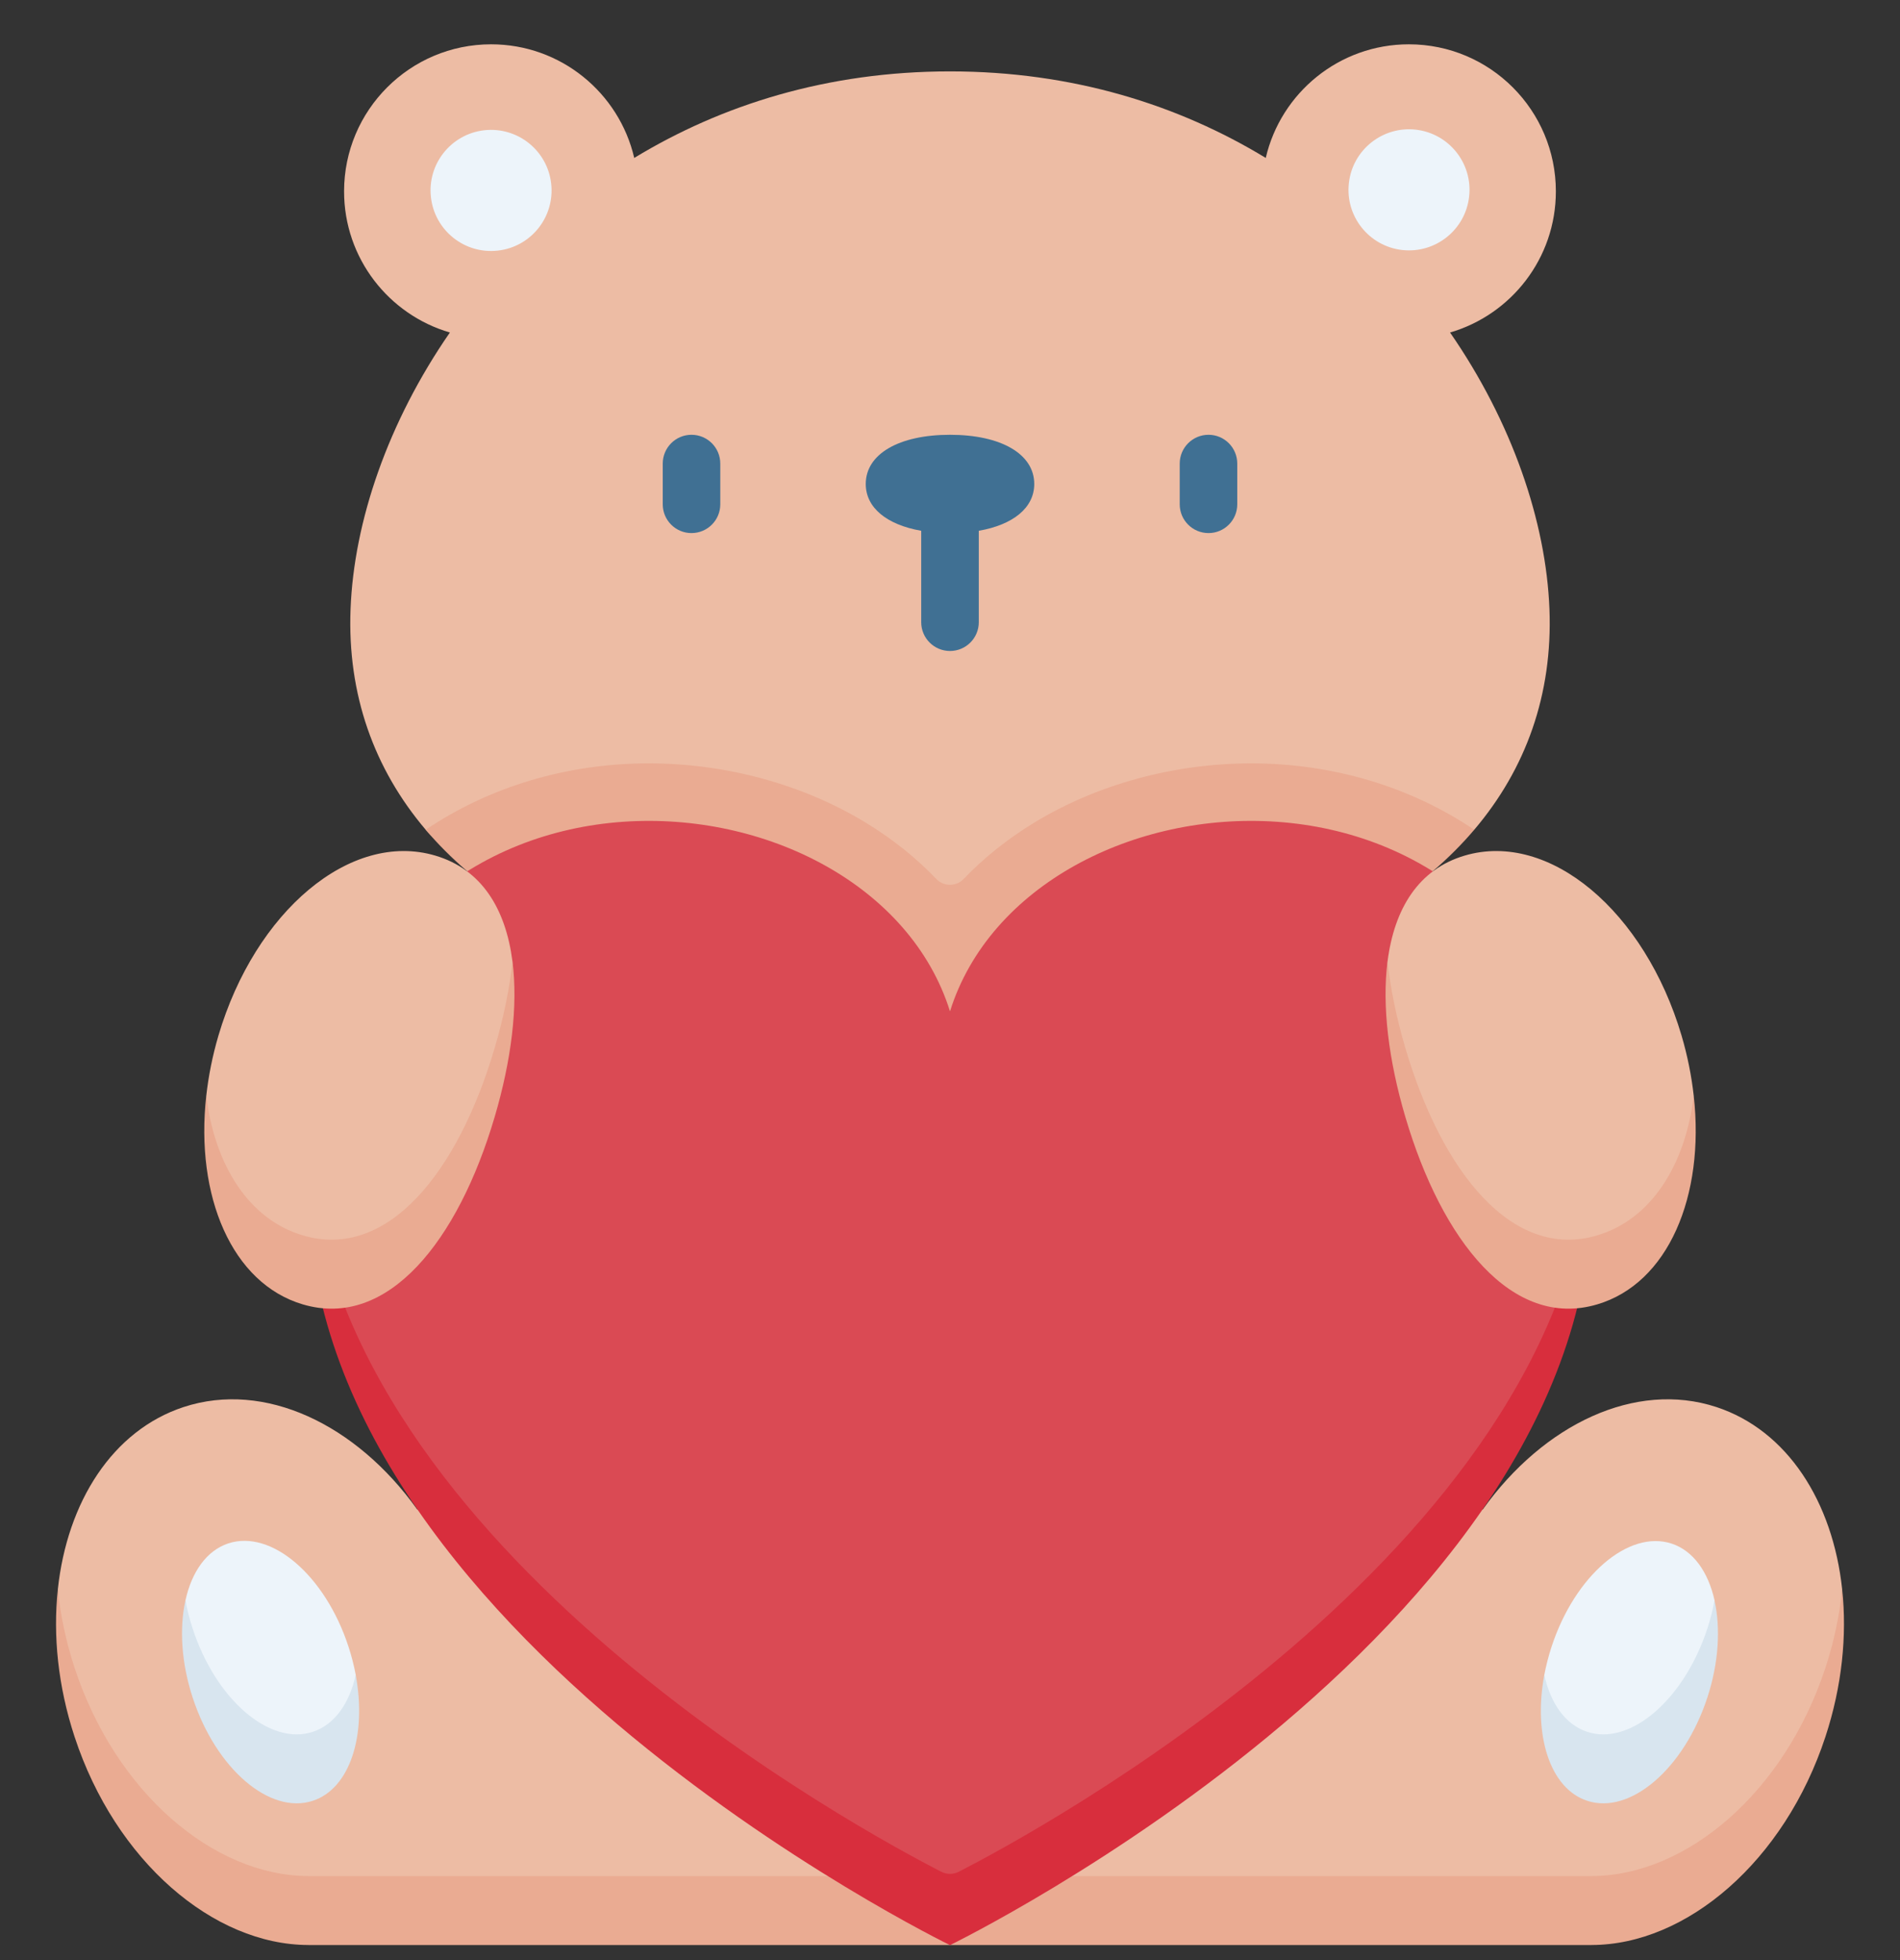
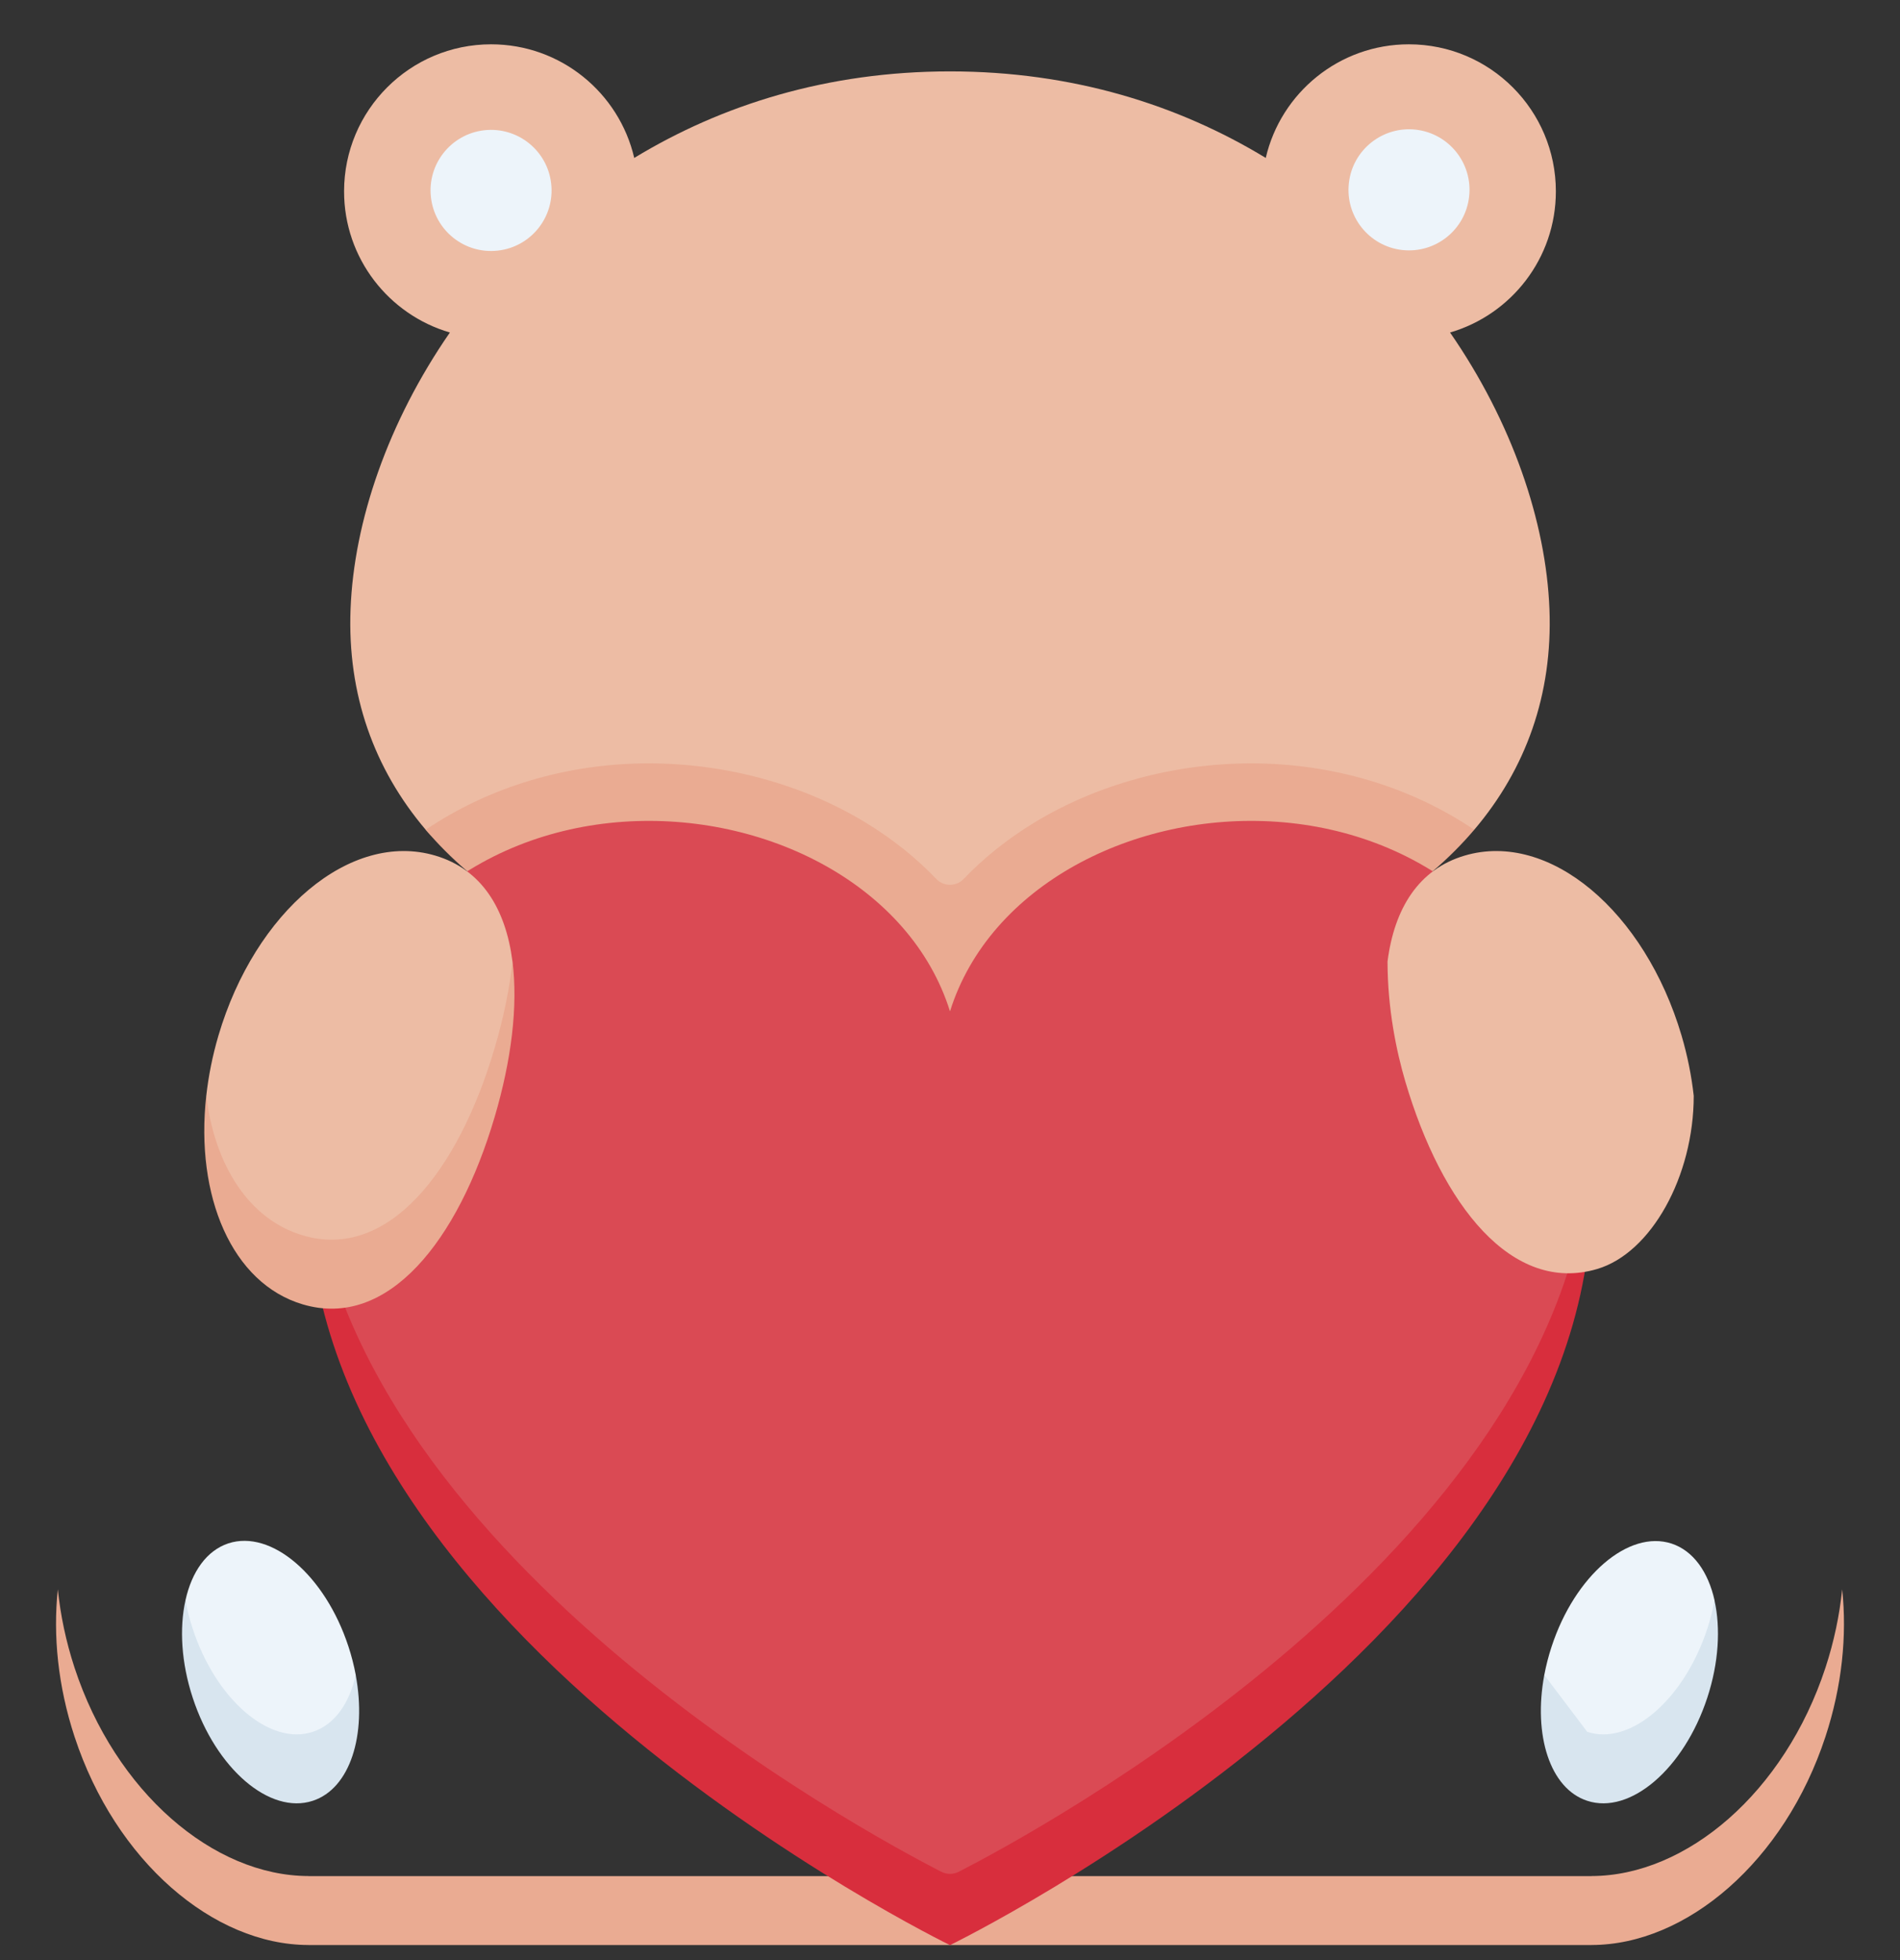
<svg xmlns="http://www.w3.org/2000/svg" width="32" height="33" viewBox="0 0 32 33" fill="none">
  <rect x="0" y="0" width="32" height="33" fill="#333333" stroke="none" />
  <g clip-path="url(#clip0_9356_6915)">
    <path d="M24.422 5.598C25.452 5.298 26.204 4.348 26.204 3.222C26.204 1.855 25.096 0.746 23.728 0.746C22.555 0.746 21.572 1.563 21.318 2.659C19.849 1.766 18.065 1.202 16 1.202C13.935 1.202 12.151 1.766 10.682 2.659C10.427 1.563 9.445 0.746 8.271 0.746C6.904 0.746 5.795 1.855 5.795 3.222C5.795 4.348 6.548 5.298 7.577 5.598C6.536 7.102 5.96 8.778 5.904 10.257C5.849 11.692 6.3 12.945 7.17 13.97C8.04 14.995 9.556 13.414 10.928 13.414C12.224 13.414 13.52 13.768 14.576 14.41C15.028 14.685 15.428 15.004 15.768 15.36C15.894 15.492 16.105 15.492 16.231 15.36C16.572 15.004 16.971 14.685 17.423 14.41C18.48 13.768 19.775 13.414 21.072 13.414C22.444 13.414 24.829 13.97 24.829 13.97C25.7 12.945 26.151 11.692 26.096 10.257C26.039 8.778 25.463 7.102 24.422 5.598Z" fill="#EDBCA4" />
-     <path d="M1.255 28.638C1.944 30.738 3.594 32.145 5.195 32.148H26.805C28.406 32.145 30.056 30.738 30.745 28.638C30.89 28.196 31.026 27.493 31.026 26.758C30.868 25.283 30.103 24.082 28.908 23.689C27.542 23.241 26.001 23.978 24.974 25.412V25.412L24.97 25.413H7.03L7.026 25.412V25.412C5.999 23.978 4.458 23.241 3.092 23.689C1.897 24.082 1.132 25.283 0.974 26.758C0.974 27.516 1.11 28.196 1.255 28.638Z" fill="#EDBCA4" />
    <path d="M30.745 28.076C30.056 30.175 28.406 31.582 26.805 31.585L26.806 31.586H16H5.195L5.195 31.585C3.594 31.582 1.944 30.175 1.255 28.076C1.11 27.633 1.018 27.19 0.974 26.758C0.891 27.534 0.976 28.387 1.255 29.237C1.944 31.336 3.594 32.744 5.195 32.746L5.195 32.747H16H26.806L26.805 32.746C28.406 32.744 30.056 31.336 30.745 29.237C31.024 28.387 31.109 27.534 31.026 26.758C30.982 27.19 30.89 27.633 30.745 28.076Z" fill="#EAAB92" />
    <path d="M24.829 13.97C23.757 13.245 22.444 12.852 21.072 12.852C19.775 12.852 18.48 13.205 17.423 13.847C16.971 14.122 16.572 14.441 16.231 14.797C16.105 14.929 15.894 14.929 15.768 14.797C15.428 14.441 15.028 14.122 14.576 13.847C13.52 13.205 12.224 12.852 10.928 12.852C9.556 12.851 8.242 13.245 7.17 13.97C8.812 15.903 11.947 17.026 16 17.026C20.052 17.026 23.188 15.903 24.829 13.97Z" fill="#EAAB92" />
    <path d="M5.217 19.519C5.217 26.352 14.601 31.434 15.854 32.075C15.946 32.122 16.055 32.122 16.147 32.075C17.399 31.434 26.783 26.282 26.783 19.519C26.771 19.368 26.756 19.217 26.735 19.064C25.781 12.088 17.332 12.777 16 17.027C14.668 12.777 6.22 12.088 5.265 19.064C5.244 19.217 5.229 19.368 5.217 19.519Z" fill="#DA4A54" />
    <path d="M15.854 31.513C14.601 30.872 5.722 26.107 5.217 19.52C4.629 27.219 16 32.748 16 32.748C16 32.748 27.371 27.219 26.783 19.52C26.279 26.107 17.399 30.872 16.147 31.513C16.055 31.56 15.946 31.56 15.854 31.513Z" fill="#D82E3D" />
    <path d="M23.669 18.21C24.285 20.297 25.468 21.788 26.899 21.365C27.81 21.096 28.526 19.803 28.526 18.449C28.489 18.118 28.422 17.777 28.321 17.435C27.704 15.348 26.098 13.982 24.667 14.405C23.892 14.634 23.483 15.296 23.369 16.187C23.369 16.983 23.52 17.706 23.669 18.21Z" fill="#EDBCA4" />
    <path d="M3.246 27.981C3.639 29.177 4.544 29.953 5.268 29.715C5.635 29.595 5.991 29.053 5.991 28.196C5.961 28.039 5.921 27.879 5.868 27.719C5.476 26.523 4.571 25.747 3.846 25.984C3.48 26.105 3.23 26.462 3.124 26.941C3.124 27.343 3.193 27.82 3.246 27.981Z" fill="#EDF4FA" />
    <path d="M8.386 4.219C8.945 4.156 9.347 3.651 9.283 3.091C9.22 2.532 8.715 2.13 8.155 2.193C7.596 2.257 7.194 2.762 7.258 3.321C7.321 3.881 7.826 4.283 8.386 4.219Z" fill="#EDF4FA" />
    <path d="M24.743 3.311C24.807 2.752 24.405 2.247 23.846 2.183C23.286 2.12 22.781 2.522 22.718 3.081C22.654 3.64 23.056 4.145 23.615 4.209C24.175 4.272 24.68 3.871 24.743 3.311Z" fill="#EDF4FA" />
-     <path d="M26.899 20.799C25.469 21.222 24.285 19.731 23.669 17.644C23.52 17.14 23.419 16.647 23.369 16.184C23.273 16.936 23.387 17.85 23.669 18.805C24.285 20.893 25.469 22.383 26.899 21.961C28.096 21.608 28.715 20.138 28.526 18.446C28.386 19.614 27.81 20.53 26.899 20.799Z" fill="#EAAB92" />
    <path d="M8.331 18.21C7.715 20.297 6.531 21.788 5.101 21.365C4.19 21.096 3.474 19.803 3.474 18.449C3.511 18.118 3.578 17.777 3.679 17.435C4.295 15.348 5.902 13.982 7.332 14.405C8.108 14.634 8.517 15.296 8.631 16.187C8.631 16.983 8.48 17.706 8.331 18.21Z" fill="#EDBCA4" />
    <path d="M5.101 20.799C6.532 21.222 7.715 19.731 8.331 17.644C8.48 17.14 8.582 16.647 8.631 16.184C8.727 16.936 8.613 17.85 8.331 18.805C7.715 20.893 6.532 22.383 5.101 21.961C3.905 21.608 3.285 20.138 3.474 18.446C3.614 19.614 4.19 20.53 5.101 20.799Z" fill="#EAAB92" />
    <path d="M5.268 29.157C4.544 29.395 3.638 28.618 3.246 27.423C3.193 27.262 3.153 27.102 3.123 26.945C3.02 27.412 3.052 27.994 3.246 28.584C3.638 29.78 4.544 30.556 5.268 30.318C5.895 30.113 6.18 29.214 5.991 28.2C5.884 28.679 5.635 29.037 5.268 29.157Z" fill="#D8E5EF" />
    <path d="M28.754 27.985C28.361 29.18 27.456 29.957 26.732 29.719C26.365 29.599 26.009 29.057 26.009 28.2C26.039 28.043 26.079 27.883 26.132 27.723C26.524 26.527 27.43 25.75 28.154 25.988C28.52 26.109 28.77 26.466 28.877 26.945C28.877 27.347 28.807 27.824 28.754 27.985Z" fill="#EDF4FA" />
-     <path d="M26.732 29.157C27.456 29.395 28.361 28.618 28.754 27.423C28.806 27.262 28.847 27.102 28.876 26.945C28.98 27.412 28.948 27.994 28.754 28.584C28.361 29.78 27.456 30.556 26.732 30.318C26.105 30.113 25.82 29.214 26.009 28.2C26.115 28.679 26.365 29.037 26.732 29.157Z" fill="#D8E5EF" />
-     <path d="M11.162 7.805V8.491C11.162 8.758 11.379 8.975 11.646 8.975C11.914 8.975 12.131 8.758 12.131 8.491V7.805C12.131 7.537 11.914 7.32 11.646 7.32C11.379 7.32 11.162 7.537 11.162 7.805Z" fill="#407093" />
-     <path d="M19.869 7.805V8.491C19.869 8.758 20.086 8.975 20.354 8.975C20.621 8.975 20.838 8.758 20.838 8.491V7.805C20.838 7.537 20.621 7.32 20.354 7.32C20.086 7.32 19.869 7.537 19.869 7.805Z" fill="#407093" />
-     <path d="M16 10.96C16.268 10.96 16.485 10.743 16.485 10.475V8.936C17.065 8.835 17.419 8.548 17.419 8.148C17.419 7.645 16.862 7.32 16 7.32C15.138 7.32 14.581 7.645 14.581 8.148C14.581 8.548 14.935 8.835 15.515 8.936V10.475C15.515 10.743 15.732 10.96 16 10.96Z" fill="#407093" />
+     <path d="M26.732 29.157C27.456 29.395 28.361 28.618 28.754 27.423C28.806 27.262 28.847 27.102 28.876 26.945C28.98 27.412 28.948 27.994 28.754 28.584C28.361 29.78 27.456 30.556 26.732 30.318C26.105 30.113 25.82 29.214 26.009 28.2Z" fill="#D8E5EF" />
  </g>
  <defs>
    <clipPath id="clip0_9356_6915">
      <rect width="32" height="32" fill="white" transform="translate(0 0.746)" />
    </clipPath>
  </defs>
</svg>